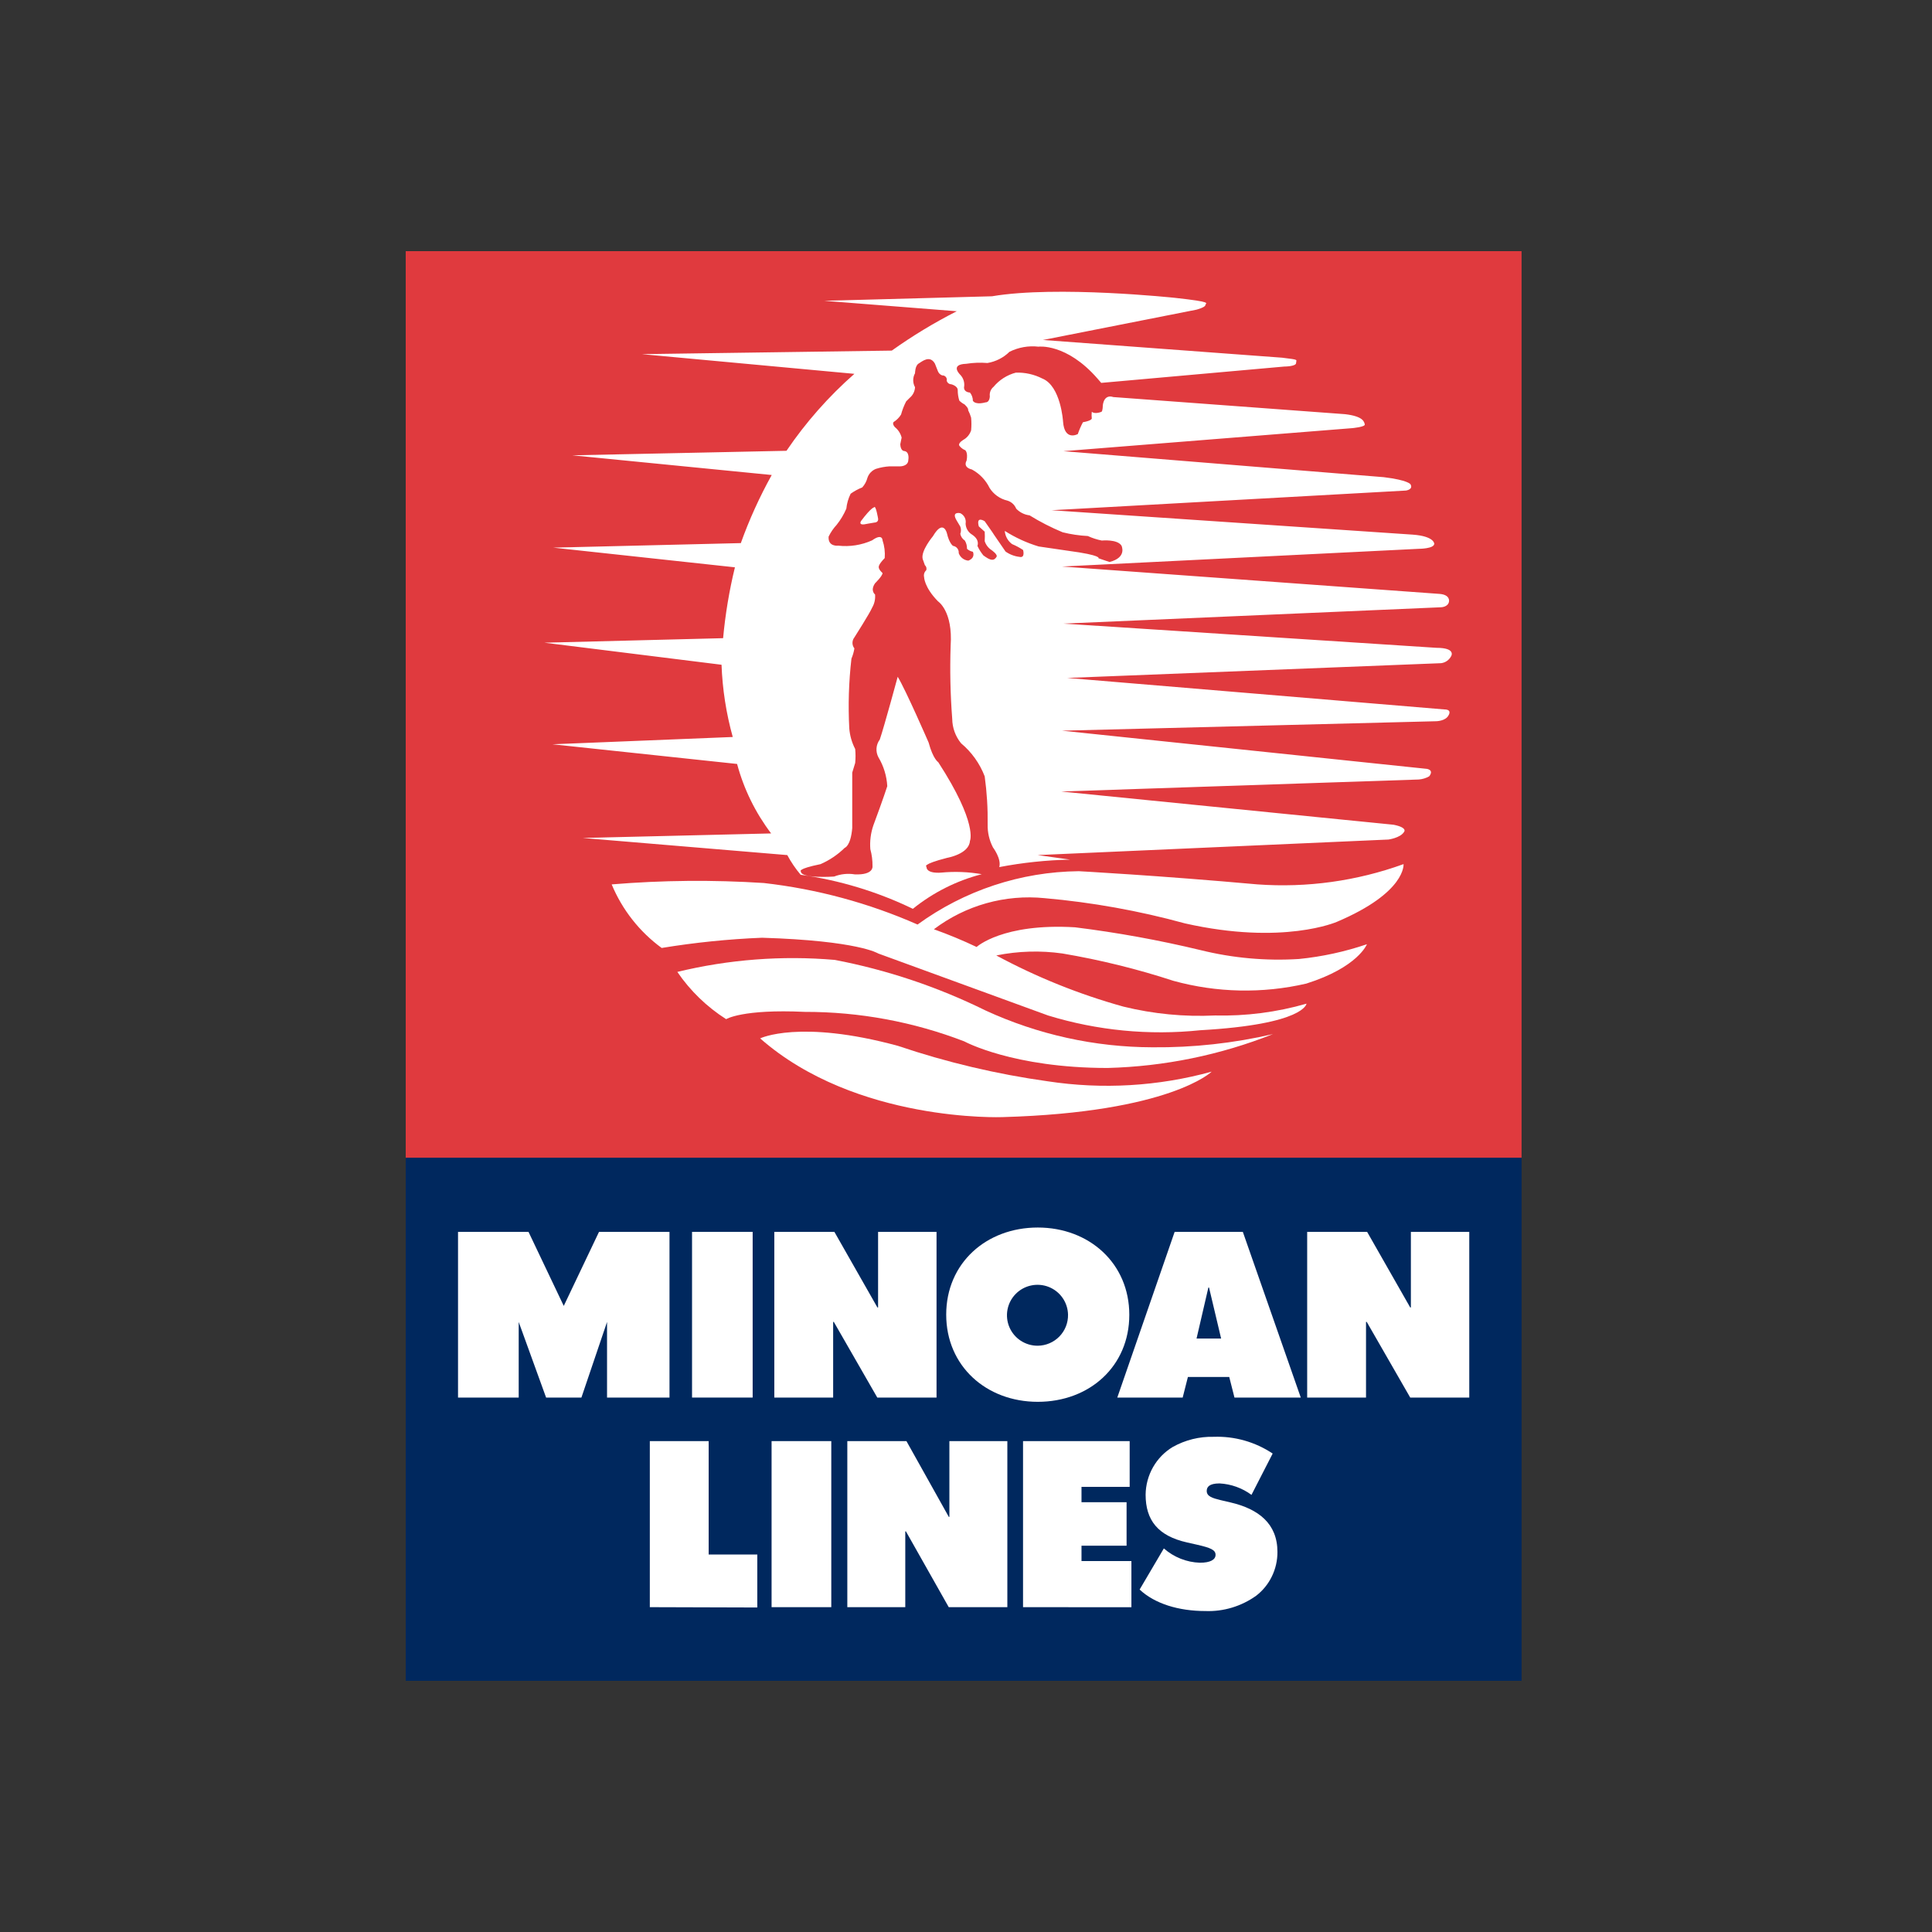
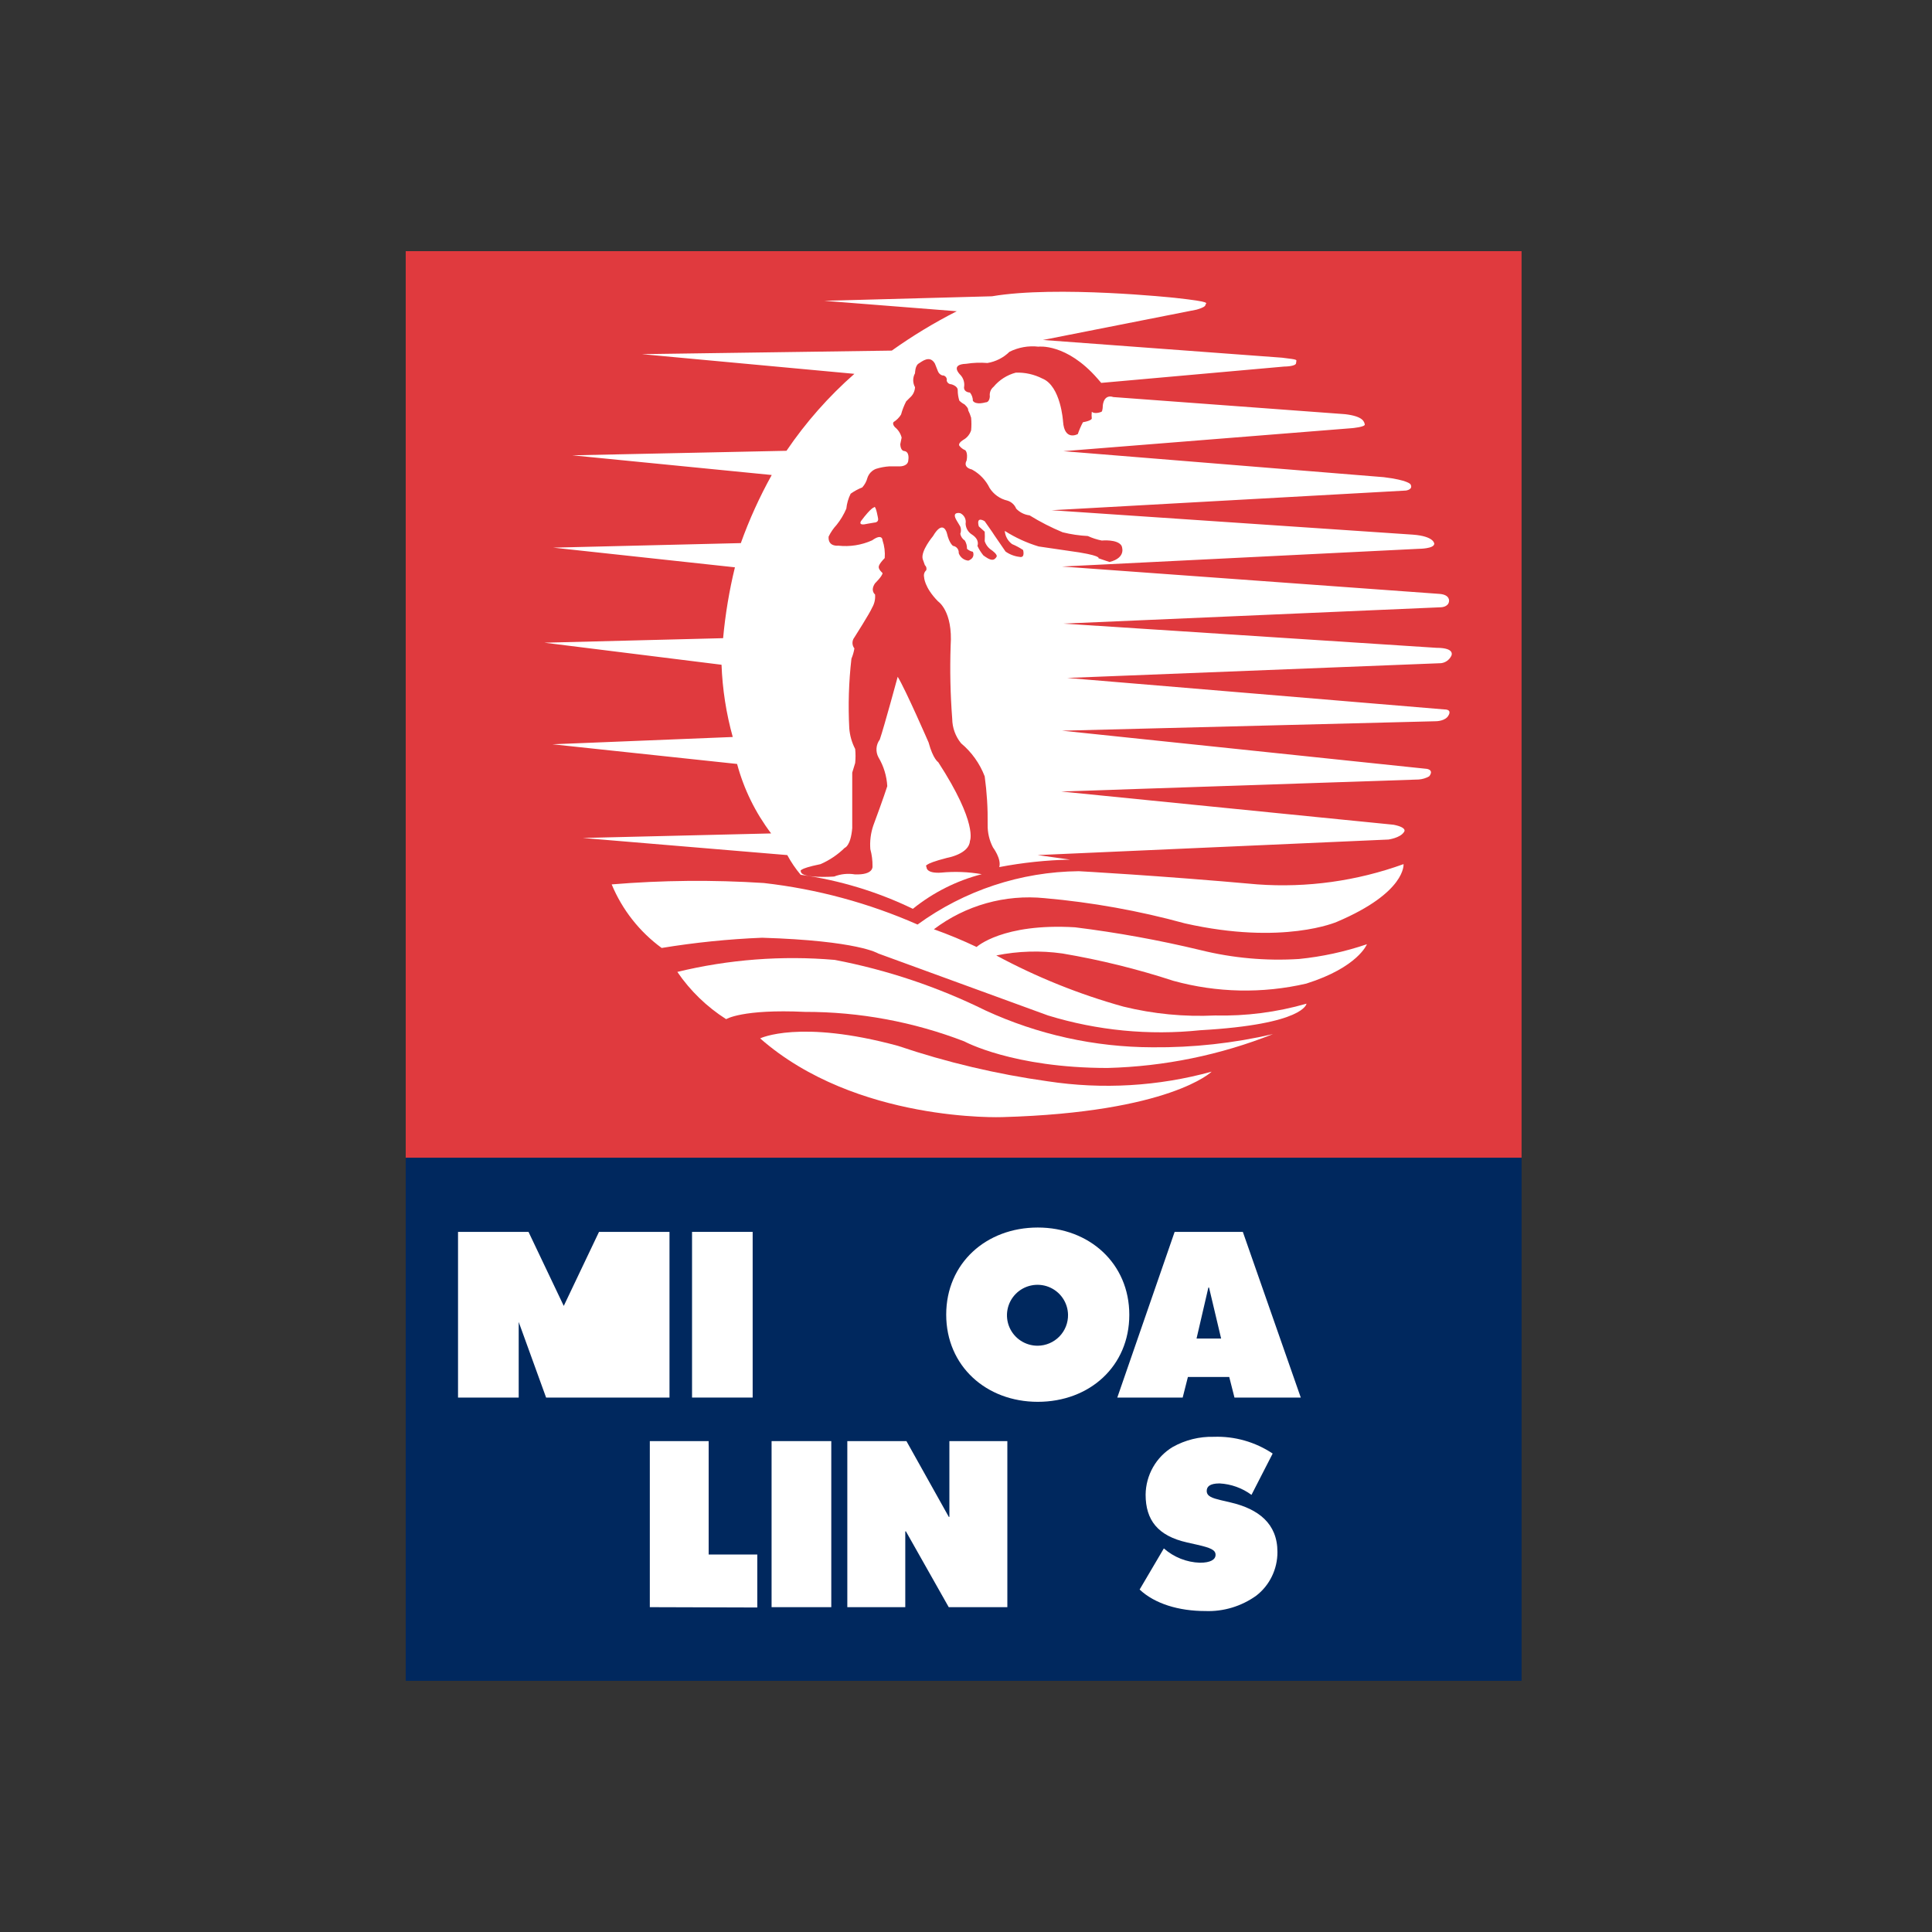
<svg xmlns="http://www.w3.org/2000/svg" width="200" height="200" viewBox="0 0 200 200" fill="none">
  <rect x="0" y="0" width="200" height="200" fill="#333333" stroke="none" />
  <path d="M157.512 26H42V119.854H157.512V26Z" fill="#E03A3E" />
  <path d="M130.175 91.552C119.987 90.635 111.673 90.186 111.673 90.186C105.672 90.246 99.838 92.177 94.985 95.708C89.927 93.481 84.562 92.032 79.071 91.409C73.825 91.071 68.56 91.118 63.321 91.552C64.411 94.177 66.201 96.454 68.496 98.133C71.935 97.569 75.406 97.215 78.888 97.074C88.872 97.379 90.91 98.704 90.91 98.704L108.494 105.122C113.589 106.683 118.946 107.203 124.245 106.65C135.085 106.039 135.248 103.9 135.248 103.9C132.171 104.786 128.976 105.199 125.773 105.122C122.587 105.274 119.396 104.965 116.299 104.205C111.727 102.935 107.312 101.158 103.136 98.907C105.389 98.451 107.705 98.382 109.982 98.704C113.877 99.363 117.719 100.309 121.474 101.536C125.964 102.773 130.691 102.871 135.228 101.821C140.587 100.13 141.504 97.746 141.504 97.746C139.226 98.521 136.868 99.034 134.474 99.274C131.051 99.49 127.615 99.181 124.286 98.357C120 97.326 115.66 96.537 111.286 95.994C103.788 95.545 101.098 98.031 101.098 98.031C99.656 97.346 98.18 96.734 96.676 96.197C99.957 93.715 104.055 92.565 108.148 92.978C113.052 93.41 117.908 94.283 122.656 95.586C132.844 97.889 138.407 95.423 138.407 95.423C145.599 92.367 145.294 89.453 145.294 89.453C140.457 91.205 135.306 91.92 130.175 91.552Z" fill="white" />
  <path d="M119.305 108.416C113.338 108.402 107.445 107.102 102.026 104.606C97.082 102.167 91.832 100.406 86.418 99.369C80.953 98.898 75.447 99.318 70.117 100.612C71.453 102.568 73.172 104.231 75.17 105.503C75.17 105.503 76.841 104.443 83.32 104.749C88.963 104.74 94.559 105.776 99.825 107.805C99.825 107.805 104.858 110.556 114.659 110.556C120.526 110.403 126.32 109.217 131.775 107.051C127.687 107.997 123.501 108.455 119.305 108.416Z" fill="white" />
  <path d="M108.46 111.935C103.188 111.199 97.996 109.971 92.954 108.267C82.765 105.496 78.69 107.493 78.69 107.493C88.634 116.234 103.773 115.643 103.773 115.643C121.154 115.154 125.433 110.936 125.433 110.936C119.908 112.459 114.125 112.799 108.46 111.935Z" fill="white" />
  <path d="M150.227 67.918C150.227 67.918 150.757 67.062 148.699 67.062L110.086 64.556L149.147 62.865C149.147 62.865 149.922 62.865 150.003 62.254C150.003 62.254 150.146 61.561 149.005 61.479L109.944 58.647L146.865 56.813C146.865 56.813 148.475 56.813 148.475 56.283C148.475 56.283 148.475 55.509 146.254 55.346L108.864 52.819L145.541 50.782C145.541 50.782 146.336 50.68 146.009 50.13C146.009 50.13 145.765 49.702 143.238 49.396L110.086 46.706L139.978 44.322C139.978 44.322 141.343 44.2 141.282 43.935C141.221 43.67 141.14 43.1 139.245 42.876L115.242 41.103C115.242 41.103 114.325 40.716 114.162 41.959C114.162 41.959 114.162 42.57 114.019 42.631C113.876 42.692 113.326 42.876 113.021 42.631C112.994 42.861 112.994 43.094 113.021 43.324C113.021 43.324 113.021 43.548 112.104 43.711C111.896 44.104 111.719 44.513 111.574 44.934C111.574 44.934 110.188 45.708 110.046 43.63C110.046 43.63 109.821 39.962 107.906 39.188C107.056 38.754 106.109 38.543 105.155 38.576C104.254 38.814 103.449 39.327 102.853 40.044C102.71 40.16 102.6 40.311 102.532 40.482C102.464 40.653 102.442 40.839 102.466 41.022C102.466 41.022 102.466 41.653 102.017 41.653C102.017 41.653 101.019 41.959 100.713 41.49C100.711 41.179 100.603 40.877 100.408 40.634C100.408 40.634 99.796 40.634 99.796 40.105C99.84 39.872 99.828 39.633 99.761 39.406C99.693 39.179 99.573 38.971 99.409 38.8C99.409 38.8 98.268 37.721 100.021 37.66C100.748 37.545 101.487 37.518 102.221 37.578C103.083 37.434 103.88 37.029 104.503 36.416C105.43 35.954 106.47 35.77 107.499 35.887C107.499 35.887 110.392 35.5 113.611 39.188L113.999 39.636L132.948 37.945C132.948 37.945 134.171 37.945 134.171 37.578C134.171 37.211 134.558 37.252 132.724 37.028L107.967 35.194L123.861 32.056C123.861 32.056 124.778 31.811 124.778 31.587C124.778 31.363 125.694 31.282 121.64 30.834C121.64 30.834 109.414 29.529 102.69 30.671L85.329 31.139L99.043 32.219C96.703 33.408 94.455 34.77 92.318 36.294L66.441 36.661L88.447 38.699C85.776 41.046 83.414 43.723 81.417 46.666L59.248 47.134L79.889 49.172C78.633 51.431 77.563 53.789 76.69 56.222L57.271 56.691L76.079 58.728C75.491 61.14 75.083 63.592 74.856 66.064L56.355 66.532L74.693 68.815C74.786 71.344 75.176 73.854 75.855 76.293L57.19 77.047L76.303 79.084C77.002 81.687 78.199 84.13 79.828 86.277L60.328 86.746L81.499 88.518C81.889 89.243 82.353 89.926 82.884 90.556C86.915 91.121 90.834 92.31 94.499 94.081C96.594 92.392 99.025 91.169 101.63 90.495C100.245 90.253 98.833 90.198 97.433 90.332C97.433 90.332 95.905 90.495 95.905 89.721C95.905 89.721 95.354 89.496 98.044 88.804C98.044 88.804 100.326 88.416 100.408 87.051C100.408 87.051 101.263 85.278 97.127 78.901C97.127 78.901 96.597 78.595 96.129 76.863C96.129 76.863 93.765 71.423 92.93 70.058C92.93 70.058 91.544 75.172 91.075 76.558C90.88 76.818 90.762 77.129 90.737 77.454C90.712 77.778 90.78 78.104 90.933 78.391C91.477 79.3 91.792 80.329 91.85 81.387C91.85 81.387 91.463 82.609 90.403 85.462C90.136 86.248 90.032 87.08 90.097 87.907C90.255 88.484 90.331 89.081 90.322 89.68C90.322 89.68 90.464 90.597 88.488 90.515C87.767 90.397 87.028 90.474 86.348 90.739C86.348 90.739 82.905 90.984 82.905 90.21C82.905 90.21 82.456 89.965 84.942 89.456C85.874 89.049 86.723 88.476 87.448 87.764C87.448 87.764 88.06 87.601 88.223 85.727C88.223 85.727 88.223 81.203 88.223 79.981L88.528 78.982C88.576 78.501 88.576 78.017 88.528 77.536C88.183 76.871 87.975 76.143 87.917 75.396C87.79 72.99 87.865 70.577 88.141 68.183C88.285 67.843 88.388 67.487 88.447 67.123C88.318 66.961 88.248 66.76 88.248 66.553C88.248 66.346 88.318 66.144 88.447 65.982C88.447 65.982 90.057 63.456 90.281 62.906C90.523 62.494 90.63 62.016 90.586 61.54C90.586 61.54 90.057 61.153 90.586 60.379C90.586 60.379 91.361 59.625 91.361 59.319C91.361 59.319 90.892 58.932 90.974 58.627C90.974 58.627 90.974 58.402 91.585 57.771C91.635 57.151 91.559 56.527 91.361 55.937C91.361 55.937 91.361 55.163 90.281 55.937C89.183 56.43 87.972 56.62 86.776 56.487C86.776 56.487 85.696 56.63 85.778 55.55C85.993 55.103 86.275 54.691 86.613 54.327C87.02 53.818 87.356 53.256 87.612 52.656C87.666 52.117 87.818 51.593 88.06 51.108C88.433 50.843 88.837 50.624 89.262 50.456C89.514 50.177 89.696 49.842 89.792 49.478C89.86 49.267 89.974 49.073 90.125 48.911C90.277 48.749 90.462 48.623 90.668 48.54C91.13 48.393 91.61 48.304 92.094 48.275H93.195C93.195 48.275 94.03 48.275 94.03 47.603C94.03 47.603 94.193 46.747 93.582 46.686C93.582 46.686 93.235 46.686 93.195 45.993L93.337 45.3C93.229 44.875 92.986 44.497 92.644 44.221C92.644 44.221 92.339 43.915 92.502 43.691C92.816 43.496 93.082 43.231 93.276 42.916C93.404 42.444 93.582 41.986 93.806 41.551L94.193 41.164C94.351 41.03 94.479 40.865 94.57 40.679C94.661 40.493 94.713 40.291 94.723 40.084C94.6 39.863 94.535 39.614 94.535 39.361C94.535 39.108 94.6 38.859 94.723 38.638C94.723 38.638 94.723 37.863 95.09 37.639C95.456 37.415 96.251 36.722 96.781 37.639L97.086 38.413C97.123 38.517 97.182 38.611 97.26 38.688C97.337 38.766 97.431 38.825 97.535 38.862C97.605 38.857 97.675 38.868 97.74 38.895C97.805 38.922 97.863 38.965 97.908 39.018C97.954 39.072 97.986 39.135 98.003 39.204C98.019 39.272 98.019 39.343 98.003 39.412C98.03 39.516 98.091 39.608 98.175 39.675C98.26 39.741 98.364 39.778 98.472 39.779C98.472 39.779 99.144 39.942 99.144 40.39C99.143 40.756 99.198 41.12 99.307 41.47C99.462 41.627 99.641 41.757 99.837 41.857C99.837 41.857 100.285 42.244 100.224 42.468C100.352 42.715 100.455 42.975 100.53 43.242C100.572 43.676 100.572 44.113 100.53 44.547C100.41 44.922 100.166 45.246 99.837 45.464C99.837 45.464 99.144 45.83 99.307 46.136C99.464 46.345 99.676 46.507 99.919 46.605C99.919 46.605 100.224 46.829 100.061 47.684C100.061 47.684 99.613 48.357 100.611 48.602C101.408 49.033 102.049 49.703 102.445 50.517C102.861 51.176 103.52 51.645 104.279 51.821C104.485 51.882 104.674 51.989 104.833 52.134C104.992 52.278 105.116 52.457 105.196 52.656C105.563 53.042 106.053 53.287 106.582 53.349C107.674 54.024 108.819 54.61 110.005 55.102C110.86 55.315 111.733 55.444 112.613 55.489C113.075 55.702 113.56 55.859 114.06 55.957C114.06 55.957 115.669 55.794 116.097 56.487C116.097 56.487 116.709 57.71 114.854 58.178L113.713 57.791C113.713 57.791 114.1 57.486 110.575 57.017L107.519 56.569C106.283 56.195 105.103 55.653 104.014 54.959C104.035 55.227 104.112 55.488 104.243 55.724C104.373 55.959 104.552 56.164 104.768 56.324C105.168 56.49 105.55 56.695 105.909 56.935C105.909 56.935 106.154 57.791 105.542 57.648C105.022 57.588 104.525 57.399 104.096 57.098L102.934 55.407C102.934 55.407 102.71 55.04 101.936 53.96C101.936 53.96 101.019 53.349 101.325 54.49L101.936 55.04C101.957 55.366 101.957 55.693 101.936 56.018C102.056 56.394 102.3 56.717 102.629 56.935C102.629 56.935 103.321 57.404 103.158 57.648C102.995 57.893 102.771 58.178 102.017 57.648C101.263 57.119 101.793 57.486 101.793 57.486C101.547 57.188 101.342 56.859 101.182 56.507C101.182 56.507 101.467 55.896 100.632 55.346C100.433 55.227 100.268 55.06 100.15 54.861C100.033 54.662 99.967 54.436 99.959 54.205C99.999 53.989 99.966 53.767 99.867 53.572C99.767 53.377 99.607 53.22 99.409 53.125C99.409 53.125 98.431 52.901 99.043 53.899L99.409 54.511C99.502 54.753 99.502 55.022 99.409 55.264C99.437 55.405 99.493 55.539 99.574 55.658C99.654 55.777 99.758 55.879 99.878 55.957C100.034 56.215 100.112 56.512 100.102 56.813C100.275 56.968 100.486 57.073 100.713 57.119C100.713 57.119 101.019 57.73 100.245 58.036C100.021 58.017 99.808 57.934 99.631 57.796C99.454 57.659 99.32 57.473 99.246 57.261C99.264 57.084 99.212 56.906 99.102 56.766C98.992 56.625 98.832 56.533 98.655 56.507C98.655 56.507 98.268 56.263 98.024 55.203C98.024 55.203 97.657 53.675 96.577 55.509C96.577 55.509 95.293 57.037 95.517 57.873L95.742 58.504C95.816 58.568 95.869 58.653 95.894 58.747C95.92 58.842 95.916 58.942 95.884 59.034C95.788 59.119 95.716 59.228 95.677 59.35C95.638 59.472 95.632 59.602 95.66 59.727C95.66 59.727 95.66 60.786 97.107 62.254C97.107 62.254 98.655 63.252 98.411 66.838C98.325 69.366 98.379 71.896 98.574 74.418C98.585 75.34 98.908 76.23 99.491 76.945C100.584 77.859 101.425 79.037 101.936 80.368C102.163 82.022 102.265 83.691 102.242 85.36C102.224 86.181 102.413 86.994 102.792 87.724C102.792 87.724 103.688 88.906 103.444 89.761C105.863 89.299 108.317 89.04 110.779 88.987L107.417 88.518L143.727 86.909C143.727 86.909 144.95 86.746 145.337 86.134C145.337 86.134 145.785 85.686 144.278 85.38L109.862 81.937L146.865 80.694C147.245 80.666 147.614 80.555 147.945 80.368C147.945 80.368 148.495 79.757 147.721 79.594L109.944 75.641L148.658 74.662C148.658 74.662 149.657 74.662 149.962 74.031C149.962 74.031 150.35 73.44 149.514 73.44L110.474 70.18L149.188 68.652C149.408 68.623 149.617 68.541 149.798 68.413C149.979 68.285 150.127 68.115 150.227 67.918Z" fill="white" />
  <path d="M90.476 52.527C90.476 52.527 90.191 52.527 89.151 53.913C89.151 53.913 88.724 54.483 89.803 54.218L90.517 54.096C90.517 54.096 90.945 54.096 90.904 53.709C90.904 53.709 90.659 52.201 90.476 52.527Z" fill="white" />
  <rect x="42" y="119.854" width="115.512" height="54.146" fill="#00285E" />
-   <path d="M62.009 127.524H69.306V144.675H62.841V136.849L60.188 144.675H56.532L53.696 136.849V144.675H47.415V127.524H54.712L58.36 135.188L62.009 127.524Z" fill="white" />
+   <path d="M62.009 127.524H69.306V144.675H62.841L60.188 144.675H56.532L53.696 136.849V144.675H47.415V127.524H54.712L58.36 135.188L62.009 127.524Z" fill="white" />
  <path d="M71.64 144.675V127.524H77.915V144.675H71.64Z" fill="white" />
-   <path d="M90.817 144.675L86.316 136.843H86.248V144.675H80.156V127.524H86.377L90.831 135.35H90.899V127.524H96.95V144.675H90.817Z" fill="white" />
  <path d="M107.428 145.116C102.101 145.116 97.951 141.415 97.951 136.088C97.951 130.76 102.101 127.073 107.428 127.073C112.755 127.073 116.905 130.78 116.905 136.108C116.905 141.436 112.789 145.116 107.428 145.116ZM110.562 136.088C110.549 135.466 110.351 134.862 109.995 134.352C109.639 133.842 109.139 133.449 108.56 133.221C107.98 132.993 107.345 132.942 106.736 133.073C106.127 133.203 105.57 133.511 105.136 133.957C104.701 134.402 104.408 134.966 104.294 135.577C104.18 136.188 104.249 136.819 104.493 137.391C104.737 137.963 105.146 138.45 105.667 138.791C106.188 139.132 106.798 139.312 107.421 139.309C107.84 139.306 108.255 139.22 108.64 139.056C109.026 138.892 109.375 138.654 109.667 138.354C109.96 138.054 110.189 137.7 110.343 137.31C110.496 136.921 110.571 136.506 110.562 136.088Z" fill="white" />
  <path d="M127.792 144.675L127.25 142.542H122.972L122.431 144.675H115.662L121.598 127.524H128.658L134.656 144.675H127.792ZM125.159 133.284H125.091L123.866 138.565H126.411L125.159 133.284Z" fill="white" />
-   <path d="M145.986 144.675L141.484 136.843H141.41V144.675H135.318V127.524H141.525L145.986 135.35H146.054V127.524H152.098V144.675H145.986Z" fill="white" />
  <path d="M67.269 166.373V149.183H73.361V160.925H78.394V166.407L67.269 166.373Z" fill="white" />
  <path d="M79.874 166.373V149.183H86.054V166.373H79.874Z" fill="white" />
  <path d="M98.213 166.373L93.781 158.529H93.714V166.373H87.714V149.183H93.834L98.22 157.027H98.28V149.183H104.28V166.373H98.213Z" fill="white" />
-   <path d="M105.904 166.373V149.183H116.943V153.92H111.957V155.511H116.623V160.011H111.957V161.602H117.123V166.38L105.904 166.373Z" fill="white" />
  <path d="M124.78 166.774C122.027 166.774 119.541 166.023 117.974 164.548L120.481 160.291C121.521 161.205 122.839 161.728 124.214 161.773C125.3 161.773 125.834 161.455 125.834 160.954C125.834 160.453 125.34 160.23 123.907 159.905L122.887 159.675C119.867 158.998 118.594 157.367 118.594 154.727C118.605 153.728 118.87 152.748 119.362 151.883C119.855 151.017 120.559 150.295 121.407 149.787C122.704 149.062 124.167 148.7 125.647 148.738C127.808 148.661 129.938 149.267 131.746 150.47L129.553 154.748C128.588 154.039 127.443 153.628 126.253 153.563C125.187 153.563 124.92 153.929 124.92 154.342C124.92 154.91 125.52 155.086 126.373 155.296L127.36 155.526C130.286 156.203 132.24 157.726 132.24 160.656C132.245 161.532 132.049 162.397 131.668 163.182C131.288 163.968 130.733 164.653 130.046 165.184C128.51 166.285 126.66 166.844 124.78 166.774Z" fill="white" />
</svg>